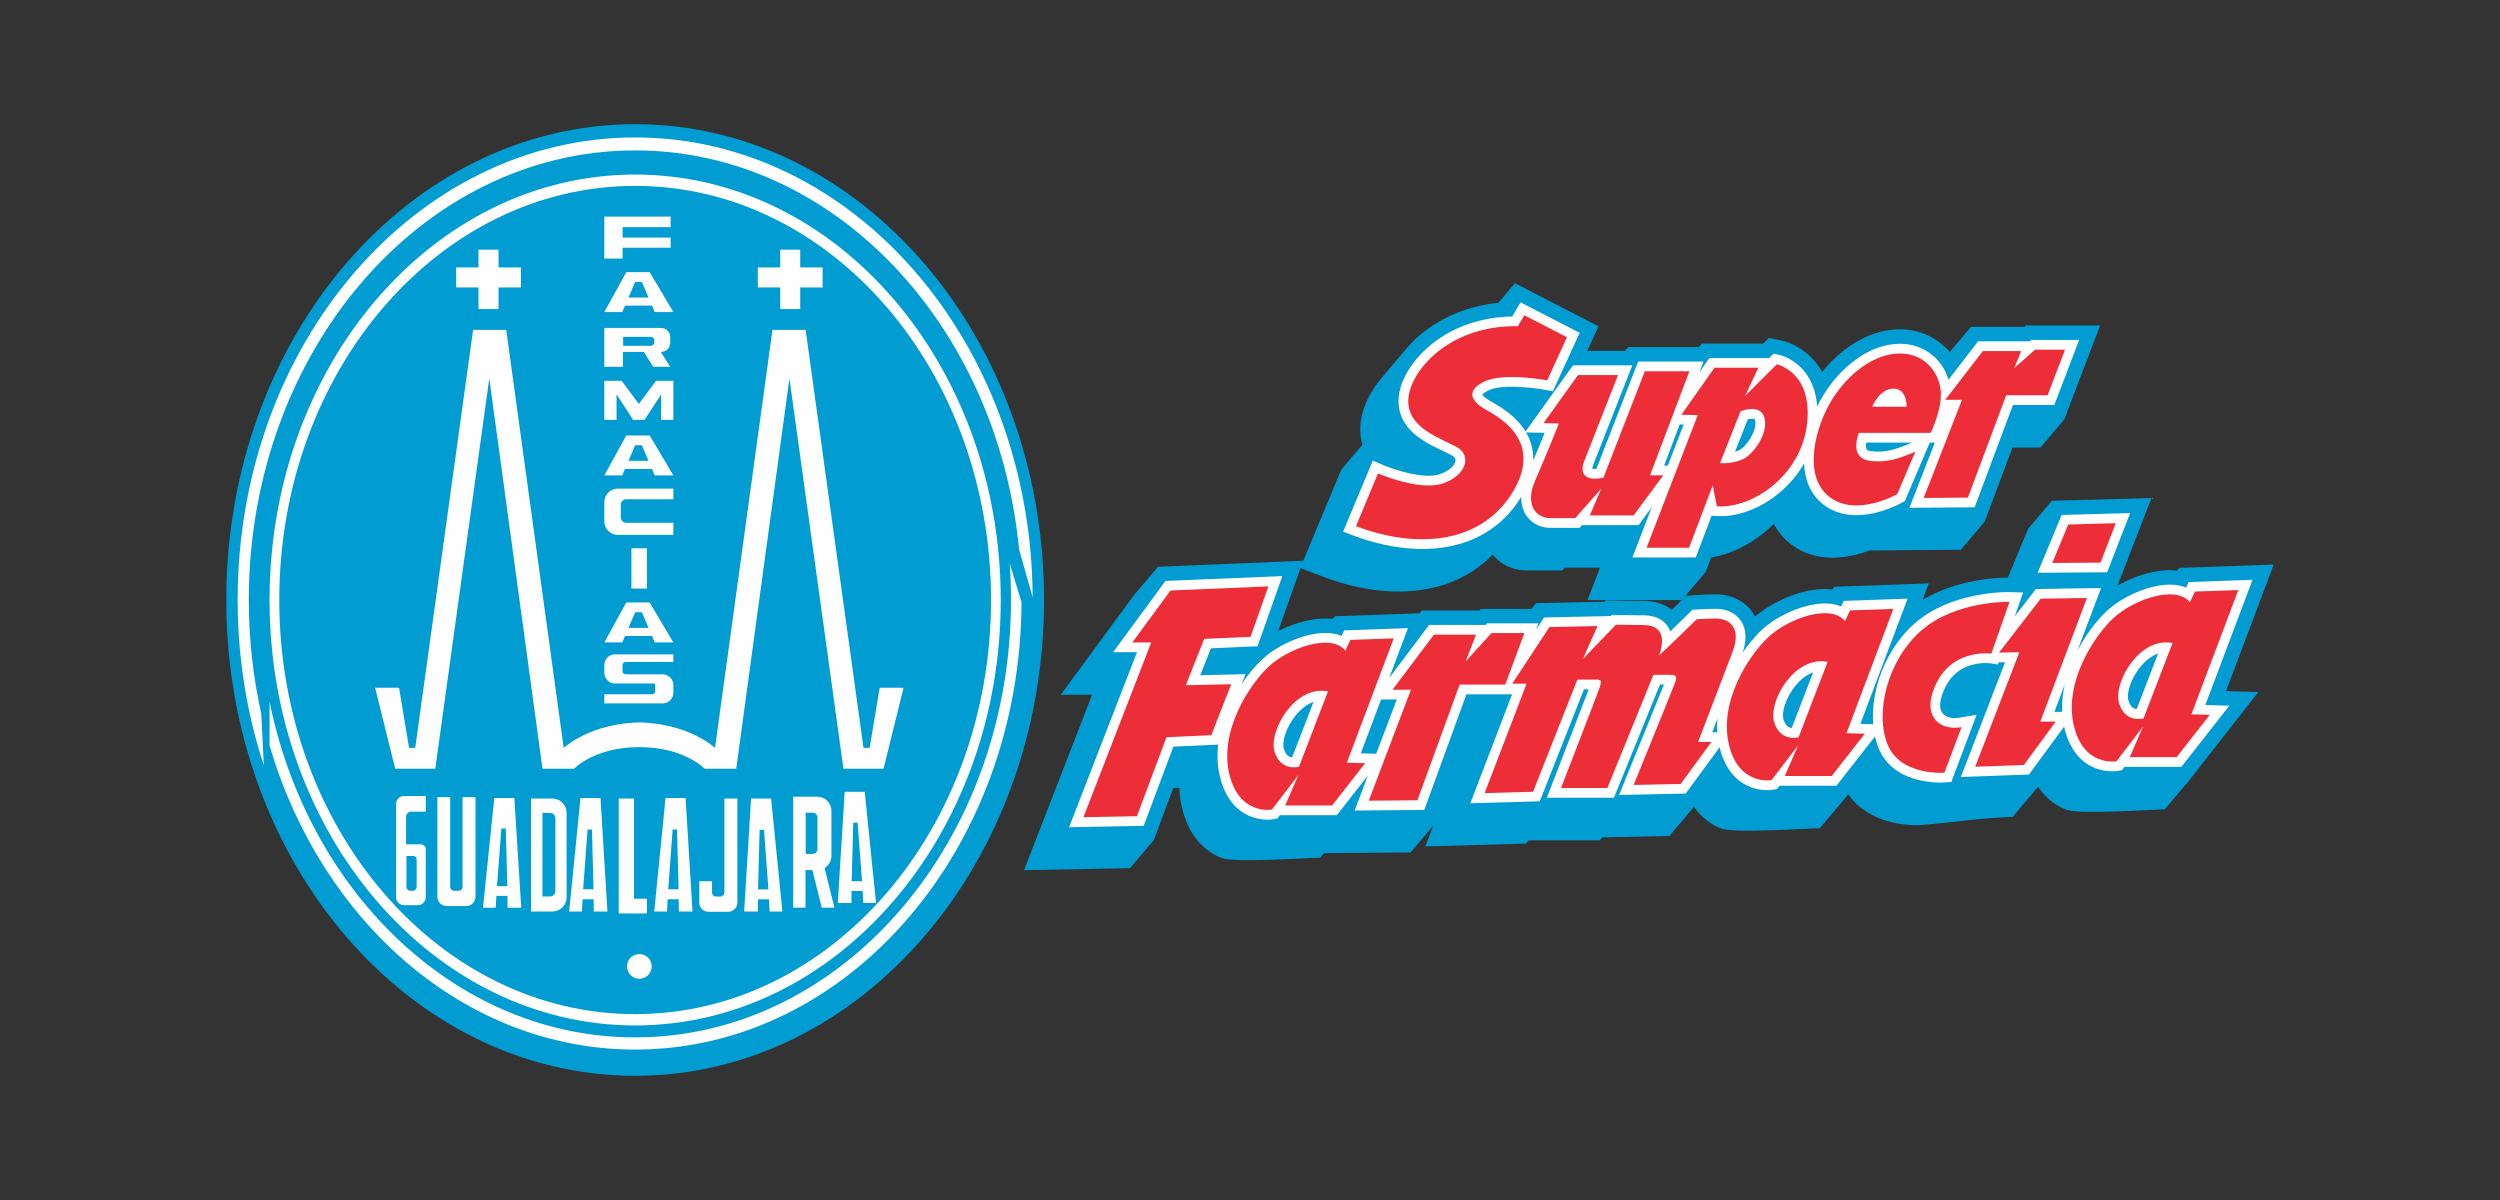
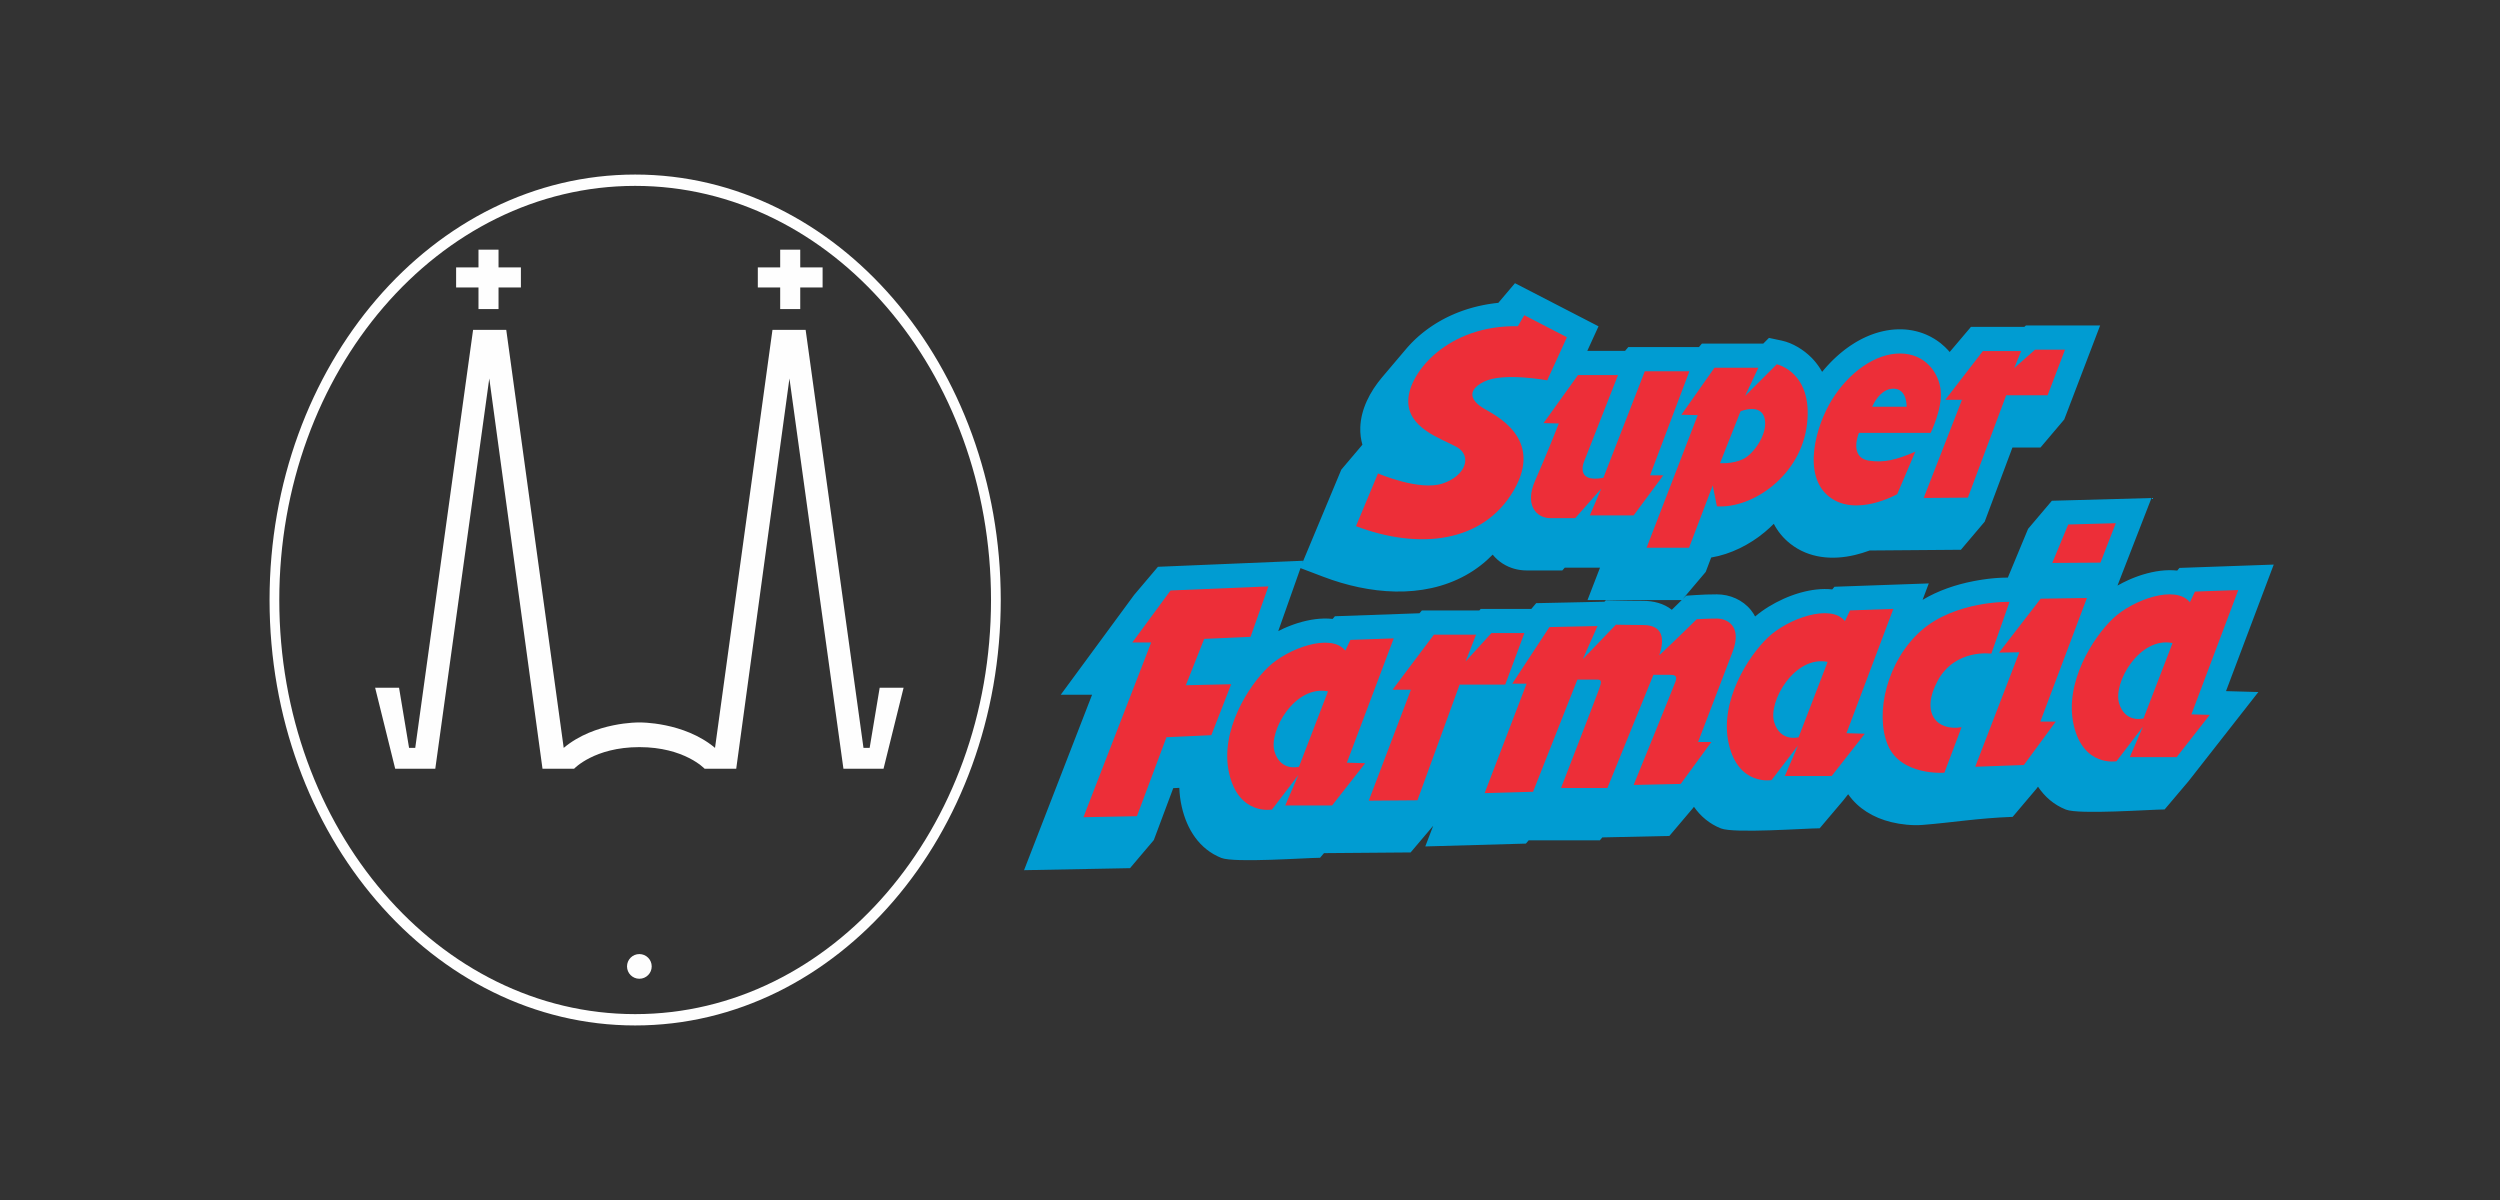
<svg xmlns="http://www.w3.org/2000/svg" height="1200.0pt" stroke-miterlimit="10" style="fill-rule:nonzero;clip-rule:evenodd;stroke-linecap:round;stroke-linejoin:round;" version="1.1" viewBox="0 0 2500 1200" width="2500.0pt" xml:space="preserve">
  <rect x="0" y="0" width="2500" height="1200" fill="#333333" stroke="none" />
  <defs />
  <g id="Untitled">
    <g opacity="1">
      <path d="M1298.03 623.004L1297.54 623.155L1297.27 623.242L1296.77 623.4L1296.51 623.484L1296 623.651L1295.76 623.731L1295.02 623.982L1294.48 624.163L1294.27 624.237L1294.19 624.265L1293.53 624.496L1292.97 624.694L1292.79 624.761L1292.23 624.967L1292.06 625.027L1291.48 625.242L1291.33 625.298L1290.74 625.52L1290.6 625.571L1290 625.802L1289.88 625.849L1289.27 626.088L1289.16 626.131L1288.55 626.379L1288.45 626.418L1287.82 626.673L1287.74 626.706L1287.11 626.969L1287.04 626.998L1286.39 627.269L1286.34 627.292L1285.69 627.573L1285.65 627.59L1284.98 627.878L1284.96 627.89L1284.29 628.186L1284.27 628.192L1283.59 628.497C1281.79 629.313 1280.01 630.168 1278.25 631.063L1300.5 568.11L1323.6 576.879C1368.66 593.983 1422.34 599.413 1465.92 575.14C1475.93 569.563 1484.87 562.673 1492.69 554.646C1495.47 558.082 1498.81 561.097 1502.67 563.566C1509.84 568.155 1518.19 570.45 1526.68 570.45L1562.31 570.45L1564.77 567.665L1600.01 567.665L1587.51 600.041L1681.75 600.041L1679.77 601.991L1679.64 602.113L1679.52 602.234L1679.4 602.356L1672.21 609.407L1672.08 609.528L1671.96 609.651L1671.83 609.772C1663.61 603.292 1653.38 600.842 1642.85 600.842C1634.04 600.842 1625.23 600.702 1616.43 600.506L1605.83 600.274L1604.45 601.713L1536.19 603.164L1531.32 608.913L1480.72 608.913L1479.29 610.487L1421.84 610.487L1419.49 613.263L1334.9 616.25L1332.64 618.915C1321.26 617.642 1309.16 619.56 1298.03 623.008L1298.03 623.004ZM2143.34 574.441C2154.27 571.143 2166.08 569.344 2177.2 570.581L2179.45 567.916L2273.73 564.588L2226.01 691.13L2258.36 692.03L2188.41 781.347L2164.61 809.452C2151.1 809.452 2078.92 814.784 2065.9 809.597C2053.82 804.79 2044.66 796.677 2037.99 786.656L2036.45 788.754L2012.65 816.859C1977.89 818.108 1952.55 822.548 1922.51 824.922C1912.48 825.715 1900.98 824.507 1891.22 822.114C1873.55 817.783 1858.18 808.641 1848.15 794.215L1843.47 800.188L1819.67 828.293C1806.16 828.293 1733.98 833.623 1720.96 828.438C1709.42 823.846 1700.53 816.229 1693.94 806.792L1693.17 807.845L1669.37 835.95L1602.32 837.407L1599.87 840.307L1528.68 840.307L1525.89 843.598L1425.28 846.434L1433.21 825.758L1410.62 852.435L1323.99 853.133L1320.06 857.783C1306.55 857.783 1234.36 863.113 1221.34 857.928C1199.25 849.13 1186.91 829.282 1181.78 806.895C1180.34 800.62 1179.55 794.255 1179.33 787.865L1173.25 788.142L1153.82 840.059L1130.02 868.164L1024.05 870.184L1092.08 694.733L1060.74 694.733L1134.15 594.899L1157.95 566.794L1303.11 560.747L1302.16 563.415L1341.31 469.617L1362.4 444.713C1360.85 439.344 1360.09 433.568 1360.3 427.367C1360.89 409.191 1370 391.572 1382.12 377.258L1405.63 349.506L1405.92 349.154L1406.16 348.879L1406.39 348.606L1406.43 348.563L1406.63 348.334L1407.1 347.789L1407.24 347.627L1407.33 347.517L1407.81 346.977L1408.05 346.71L1408.06 346.701L1408.29 346.442L1408.77 345.91L1408.89 345.787L1409.7 344.902L1409.72 344.879L1409.74 344.854L1409.99 344.593L1410.48 344.073L1410.56 343.985L1410.72 343.814L1410.97 343.556L1411.22 343.3L1411.41 343.1L1411.47 343.044L1411.71 342.789L1411.96 342.534L1412.21 342.28L1412.26 342.227L1412.46 342.029L1412.71 341.777L1412.96 341.526L1413.13 341.365L1413.22 341.275L1413.47 341.028L1413.97 340.532L1413.99 340.514L1414.48 340.043L1414.73 339.798L1414.86 339.673L1414.99 339.555L1415.24 339.313L1415.5 339.071L1415.74 338.844L1415.75 338.833L1415.81 338.779L1416.27 338.357L1416.53 338.119L1416.62 338.027L1416.78 337.883L1417.04 337.65L1417.3 337.417L1417.51 337.225L1417.56 337.185L1417.82 336.953L1418.07 336.723L1418.33 336.494L1418.4 336.435L1418.59 336.266L1418.85 336.039L1419.63 335.362L1419.9 335.139L1420.16 334.917L1420.42 334.695L1420.68 334.475L1420.94 334.256L1421.09 334.132L1421.2 334.039L1421.47 333.821L1421.73 333.605L1421.99 333.391L1423.02 332.561L1423.09 332.508L1424.06 331.742L1424.19 331.637L1425.1 330.937L1425.31 330.78L1426.15 330.141L1426.24 330.073L1426.89 329.591L1427.21 329.358L1427.55 329.104L1427.78 328.941L1428.69 328.288L1428.69 328.283L1429.67 327.591L1430.08 327.307L1430.72 326.867L1431.22 326.525L1431.84 326.109L1432.34 325.775L1433.05 325.304L1433.44 325.055L1434.14 324.6L1434.47 324.387L1434.78 324.188L1435.65 323.646L1435.89 323.494L1436.83 322.918L1437 322.815L1438.02 322.204L1438.12 322.147L1439.22 321.503L1439.25 321.489L1440.38 320.842L1440.43 320.813L1441.51 320.206L1442.37 319.736L1442.65 319.581L1442.85 319.473L1443.8 318.966L1444.07 318.822L1444.95 318.364L1445.3 318.184L1445.68 317.994L1446.36 317.65L1446.85 317.405L1447.51 317.08L1448.09 316.795L1448.84 316.438L1449.19 316.266L1450.06 315.862L1450.27 315.761L1450.79 315.523L1451.09 315.389L1451.81 315.058L1451.97 314.988L1452.79 314.622L1452.94 314.561L1453.74 314.213L1454.06 314.073L1454.35 313.951L1455.34 313.536L1455.36 313.525L1456.38 313.109L1456.62 313.012L1456.75 312.959L1457.9 312.5L1457.95 312.479L1459.16 312.011L1459.19 312.001L1460.38 311.555L1461.4 311.179L1461.59 311.107L1461.78 311.04L1462.81 310.671L1462.84 310.661L1463.62 310.392L1464.2 310.193L1465.06 309.901L1465.35 309.806L1466.15 309.544L1466.77 309.343L1467.34 309.162L1468.05 308.94L1468.6 308.773L1469.42 308.524L1469.65 308.454L1470.22 308.285L1470.47 308.215L1471.43 307.938L1471.54 307.908C1472.35 307.679 1473.16 307.454 1473.98 307.238L1474.99 306.975L1475.24 306.911L1475.69 306.799L1476.5 306.595L1477.68 306.308L1477.76 306.289L1479.03 305.994L1479.03 305.994L1480.3 305.711C1481.47 305.454 1482.64 305.211 1483.81 304.982L1484.22 304.903L1485.02 304.752L1485.41 304.678L1485.82 304.602L1486.69 304.446L1486.82 304.422L1487.7 304.271L1488.19 304.189L1489.12 304.037L1489.39 303.994L1490.42 303.834L1490.68 303.796L1491.75 303.639L1491.99 303.605C1492.77 303.495 1493.54 303.391 1494.32 303.293L1494.74 303.243C1495.94 303.096 1497.13 302.959 1498.33 302.839L1514.97 283.194L1598.52 326.315L1587.28 350.891L1625.05 350.891L1628.29 347.062L1698.96 347.062L1701.91 343.581L1763.28 343.581L1768.96 337.9L1781.8 340.626C1792.6 342.918 1803.75 349.817 1811.47 357.642L1811.67 357.847L1811.87 358.051L1812.07 358.256L1812.07 358.257L1812.27 358.462L1812.27 358.463L1812.46 358.669L1812.46 358.671L1812.66 358.876L1812.66 358.878L1812.85 359.084L1812.85 359.087L1813.04 359.293L1813.04 359.295L1813.23 359.501L1813.23 359.504L1813.42 359.71L1813.42 359.714L1813.61 359.92L1813.61 359.925L1813.8 360.132L1813.8 360.136L1813.98 360.344L1813.99 360.348L1814.17 360.555L1814.17 360.56L1814.35 360.767L1814.36 360.773L1814.54 360.982L1814.54 360.987L1814.72 361.195L1814.72 361.2L1814.9 361.409L1814.91 361.415L1815.08 361.624L1815.09 361.631L1815.26 361.84L1815.27 361.847L1815.44 362.056L1815.44 362.063L1815.61 362.272L1815.62 362.28L1815.79 362.489L1815.8 362.498L1815.96 362.707L1815.97 362.717L1816.14 362.925L1816.15 362.935L1816.31 363.144L1816.32 363.154L1816.48 363.363L1816.49 363.375L1816.65 363.583L1816.66 363.595L1816.82 363.804L1816.83 363.815L1816.99 364.025L1817 364.037L1817.16 364.247L1817.17 364.259L1817.33 364.469L1817.34 364.482L1817.49 364.692L1817.5 364.705L1817.66 364.915L1817.67 364.93L1817.82 365.14L1817.83 365.153L1817.99 365.365L1818 365.379L1818.15 365.589L1818.16 365.604L1818.31 365.814L1818.32 365.83L1818.46 366.04L1818.48 366.056L1818.62 366.267L1818.63 366.283L1818.78 366.493L1818.79 366.511L1818.93 366.722L1818.95 366.738L1819.09 366.95L1819.1 366.967L1819.24 367.179L1819.25 367.196L1819.39 367.408L1819.41 367.426L1819.54 367.637L1819.56 367.657L1819.7 367.867L1819.71 367.887L1819.85 368.099L1819.86 368.118L1819.99 368.329L1820.01 368.349L1820.14 368.561L1820.15 368.581L1820.29 368.793L1820.3 368.816L1820.43 369.028L1820.45 369.051L1820.58 369.262L1820.59 369.285L1820.72 369.497L1820.74 369.521L1820.86 369.733L1820.88 369.758L1821 369.969L1821.02 369.994L1821.15 370.205L1821.16 370.231L1821.28 370.443L1821.3 370.469L1821.42 370.681L1821.44 370.706L1821.56 370.918L1821.58 370.945L1821.7 371.157L1821.71 371.185L1821.83 371.396L1821.85 371.424L1821.97 371.635L1821.98 371.664L1822.1 371.876L1823.95 369.697L1824 369.638L1824.88 368.606L1824.9 368.581L1825.82 367.532L1825.83 367.521L1826.74 366.491L1826.78 366.446L1827.68 365.457L1827.75 365.377L1827.79 365.331C1828.75 364.285 1829.73 363.253 1830.72 362.237L1830.75 362.205L1831.7 361.241L1831.74 361.202L1832.53 360.421L1832.62 360.328L1833.15 359.817L1833.7 359.275L1834.07 358.927L1834.75 358.279L1835.03 358.013L1835.84 357.261L1836.12 356.999L1836.82 356.365L1837.19 356.028L1837.98 355.331L1838.19 355.144L1839.02 354.417L1839.37 354.121L1840 353.582L1840.54 353.128L1841.19 352.589L1841.51 352.326L1842.42 351.579L1842.55 351.478L1843.39 350.813L1843.82 350.469L1844.53 349.922L1844.91 349.627L1845.66 349.062L1846.05 348.769L1846.9 348.142L1847.16 347.952L1848.01 347.34L1848.35 347.098L1849.13 346.548L1849.54 346.265L1850.45 345.647L1850.65 345.509C1851.82 344.724 1853 343.961 1854.2 343.222L1854.24 343.192L1855.36 342.512L1855.46 342.45L1855.57 342.381L1856.69 341.72L1856.77 341.677L1857.94 341.008L1857.97 340.989L1859.18 340.316L1859.19 340.314L1860.4 339.663L1860.45 339.637L1861.62 339.025L1861.71 338.98L1861.89 338.894L1862.99 338.341L1864.1 337.801L1864.17 337.771L1864.84 337.454L1865.35 337.216L1865.56 337.119L1866.6 336.651L1866.72 336.602L1867.27 336.36L1868.07 336.016L1868.44 335.864L1869.39 335.468L1869.71 335.342L1870.65 334.97L1871.11 334.796L1871.99 334.465L1872.44 334.301L1873.25 334.01L1873.85 333.801L1874.53 333.571L1875.17 333.36L1875.9 333.123L1876.5 332.936L1877.25 332.708L1877.75 332.561L1878.66 332.299L1879.1 332.177L1879.93 331.955L1880.51 331.803L1881.29 331.607L1881.85 331.471L1882.68 331.28L1883.22 331.159L1883.94 331.002L1884.67 330.851L1885.25 330.737L1886.04 330.586L1886.64 330.478L1887.37 330.353L1888.15 330.229L1888.72 330.139L1889.62 330.013L1890.09 329.949L1891.11 329.826L1891.47 329.782L1892.37 329.689L1892.95 329.631L1893.55 329.581L1894.34 329.513L1894.42 329.507C1894.84 329.476 1895.25 329.451 1895.67 329.427L1896.68 329.379L1897.11 329.359L1897.2 329.356C1897.64 329.339 1898.1 329.326 1898.54 329.317L1898.59 329.317C1899.06 329.31 1899.52 329.304 1899.99 329.304L1900.92 329.31L1900.94 329.31L1901.84 329.329L1901.89 329.33L1902.76 329.359L1902.84 329.362L1903.68 329.402L1903.78 329.408L1904.59 329.457L1904.72 329.466L1905.5 329.525L1905.65 329.536L1906.41 329.604L1906.59 329.62L1906.88 329.651L1907.46 329.71L1907.51 329.716L1908.22 329.798L1908.27 329.805L1908.78 329.872L1909.29 329.939L1909.36 329.948L1910.01 330.04L1910.12 330.056L1910.59 330.131L1911.11 330.214L1911.35 330.256L1911.95 330.36L1912.39 330.44L1912.83 330.522L1913.33 330.622L1913.68 330.694L1914.19 330.802L1914.6 330.893L1915.05 330.993L1915.29 331.047L1915.69 331.142L1915.89 331.191L1916.39 331.313L1916.77 331.409L1917.27 331.54L1917.46 331.591L1917.87 331.703L1918.06 331.756L1918.58 331.905L1918.87 331.987L1919.45 332.16L1919.78 332.262L1920.25 332.409L1920.66 332.538L1921.16 332.704L1921.4 332.786L1921.97 332.98L1922.08 333.019L1922.65 333.222L1922.91 333.316L1923.09 333.386L1923.65 333.595L1923.73 333.624L1924.34 333.859L1924.55 333.942L1924.63 333.978L1925.36 334.27L1926 334.54L1926.16 334.61L1926.21 334.629L1926.96 334.959L1926.96 334.959L1927.64 335.265L1927.76 335.319C1928.55 335.684 1929.33 336.065 1930.11 336.462L1930.85 336.848L1930.88 336.862L1930.95 336.9C1932.95 337.958 1934.88 339.121 1936.74 340.381L1936.84 340.449C1937.55 340.93 1938.25 341.427 1938.94 341.935L1938.94 341.935C1939.38 342.26 1939.82 342.59 1940.25 342.927L1940.37 343.021L1940.89 343.431L1941.05 343.558C1942.38 344.63 1943.67 345.756 1944.91 346.937L1944.91 346.943C1945.95 347.923 1946.95 348.94 1947.91 349.99L1948.01 350.099C1948.58 350.718 1949.14 351.352 1949.68 351.995L1970.96 326.865L2024.34 326.865L2025.92 325.471L2100.13 325.471L2064.26 419.445L2040.46 447.55L2012.43 447.55L1984.7 521.666L1960.9 549.769L1869.68 550.488C1864.73 552.329 1859.67 553.854 1854.84 555.002C1832.37 560.334 1808.77 558.371 1790.16 543.63C1783.07 538.014 1777.68 531.287 1773.79 523.797C1770.9 526.719 1767.88 529.498 1764.72 532.124C1749.73 544.597 1730.82 554.24 1711.18 557.52L1705.71 571.929L1682.79 598.996L1686.13 595.704L1695.06 595.091C1702.3 594.594 1709.58 594.353 1716.84 594.353C1729.88 594.353 1742.8 599.9 1751.01 610.204C1752.61 612.218 1753.98 614.313 1755.12 616.471C1763.5 609.354 1773.29 603.487 1783.2 598.997L1783.88 598.692L1783.89 598.686L1784.56 598.389L1784.59 598.378L1785.25 598.09L1785.29 598.073L1785.94 597.792L1786 597.769L1786.64 597.498L1786.71 597.469L1787.35 597.206L1787.43 597.173L1788.06 596.918L1788.15 596.879L1788.77 596.631L1788.88 596.588L1789.49 596.349L1789.61 596.302L1790.21 596.071L1790.34 596.019L1790.93 595.798L1791.09 595.741L1791.66 595.527L1791.83 595.466L1792.4 595.261L1792.58 595.194L1793.13 594.996L1793.33 594.925L1793.88 594.736L1794.09 594.663L1794.62 594.482L1795.37 594.231L1795.61 594.15L1796.12 593.983L1796.38 593.9L1796.88 593.741L1797.15 593.655L1797.63 593.504L1797.92 593.415L1798.39 593.272L1799.85 592.842L1799.92 592.821L1800.26 592.726L1800.69 592.604L1800.72 592.597C1810.98 589.734 1821.91 588.264 1832.25 589.413L1834.5 586.748L1928.78 583.42L1922.58 599.86C1938.16 590.551 1955.74 584.581 1973.51 581.153L1974.03 581.053L1974.07 581.048L1974.55 580.955L1974.62 580.942L1975.08 580.859L1975.18 580.839L1975.6 580.762L1975.74 580.735L1976.12 580.666L1976.3 580.633L1976.65 580.571L1976.86 580.534L1977.17 580.479L1977.42 580.436L1977.7 580.387L1977.99 580.338L1978.23 580.296L1978.55 580.241L1978.76 580.205L1979.12 580.146L1979.29 580.117L1979.68 580.051L1979.82 580.028L1980.25 579.958L1980.35 579.942L1980.82 579.867L1980.88 579.857L1981.39 579.778L1981.42 579.773L1981.95 579.691L1981.95 579.69L1982.48 579.609L1982.53 579.603L1983.02 579.528L1983.1 579.518L1983.56 579.451L1983.67 579.435L1984.09 579.374L1984.24 579.354L1984.63 579.3L1984.82 579.274L1985.17 579.225L1985.39 579.194L1985.7 579.151L1985.97 579.117L1986.24 579.079L1986.54 579.04L1986.78 579.009L1987.12 578.967L1987.32 578.94L1987.69 578.894L1987.86 578.873L1988.27 578.824L1988.4 578.809L1988.85 578.757L1988.94 578.745L1989.42 578.69L1989.48 578.683L1990 578.626L1990.03 578.623L1990.57 578.564L1990.58 578.564L1991.11 578.506L1991.16 578.502L1991.65 578.451L1991.74 578.443L1992.19 578.397L1992.31 578.385L1992.74 578.345L1992.89 578.331L1993.47 578.277L1993.82 578.244L1994.05 578.225L1994.36 578.197L1994.63 578.174L1994.9 578.149L1995.21 578.125L1995.45 578.106L1995.79 578.079L1995.99 578.063L1996.37 578.035L1997.51 577.955L1997.52 577.953L1997.61 577.948L1998.1 577.916L1998.16 577.912L1998.68 577.88L1998.69 577.878L1999.24 577.847L1999.25 577.847L1999.78 577.816L1999.83 577.815L2000.32 577.789L2000.41 577.786L2000.85 577.763L2000.98 577.759L2001.39 577.74L2001.56 577.734L2001.93 577.72L2002.13 577.714L2002.47 577.701L2002.71 577.694L2003.01 577.685L2003.28 577.678L2003.55 577.671L2003.86 577.664L2004.09 577.658L2004.43 577.651L2004.62 577.647L2005 577.642L2005.16 577.639L2005.58 577.634L2005.7 577.632L2006.15 577.629L2006.23 577.628L2006.72 577.626L2007.3 577.626L2007.83 577.628L2028.08 528.856L2051.88 500.752L2151.49 498.024L2117.48 585.575C2120.98 583.593 2124.55 581.788 2128.14 580.162L2128.82 579.857L2128.83 579.851L2129.5 579.554L2129.53 579.543L2130.19 579.255L2130.23 579.238L2130.89 578.957L2130.94 578.934L2131.59 578.663L2131.65 578.634L2132.29 578.371L2132.37 578.338L2133 578.083L2133.09 578.044L2133.71 577.796L2133.82 577.753L2134.43 577.514L2134.55 577.467L2135.15 577.236L2135.29 577.184L2135.87 576.963L2136.03 576.906L2136.61 576.692L2136.77 576.631L2137.34 576.426L2137.52 576.359L2138.08 576.161L2138.27 576.09L2138.82 575.901L2139.03 575.828L2139.56 575.647L2140.31 575.396L2140.55 575.315L2141.06 575.148L2141.32 575.065L2141.82 574.906L2142.09 574.82L2142.58 574.669L2142.86 574.58L2143.34 574.437L2143.34 574.441Z" fill="#009cd2" fill-rule="evenodd" opacity="1" stroke="none" />
-       <path d="M2014.74 616.352L2035.85 589.03L2101.05 588.042L2077.51 650.526C2084.95 636.34 2095.03 622.153 2106.24 611.512C2114.16 604.005 2124.21 597.818 2134.12 593.328C2148.51 586.803 2170.25 580.865 2186.09 587.596L2188.73 582.05L2252.54 579.796L2205.33 705.012L2229.31 705.679L2181.37 766.892L2124.43 766.892L2121.96 770.13L2118.27 770.809C2110.97 772.15 2101.82 770.764 2095.04 768.064C2077.53 761.094 2068.27 744.907 2064.22 727.234C2064.18 727.044 2064.13 726.852 2064.09 726.661L2028.94 774.561L1960.83 777.01L2005.06 662.241L1998.58 662.353L1997.84 664.455L1989.94 663.295C1984.77 662.58 1977.75 663.367 1972.78 664.635C1961.02 667.636 1952.11 674.573 1946.3 685.269C1942.43 692.383 1936.36 707.037 1943.41 714.191C1947.49 718.331 1954.6 718.498 1959.94 717.597L1976.64 714.774L1951.33 781.924L1945.17 782.41C1936.78 783.072 1926.54 781.956 1918.45 779.973C1900.8 775.645 1885.79 765.71 1878.68 748.398C1877.11 744.575 1875.89 740.593 1874.98 736.511L1836.43 785.734L1779.49 785.734L1777.02 788.973L1773.33 789.651C1766.03 790.993 1756.88 789.606 1750.1 786.906C1732.99 780.096 1723.76 764.485 1719.57 747.287L1685.72 793.55L1619.05 795L1624.63 781.282C1631.67 763.979 1638.72 746.679 1645.75 729.369C1650.34 718.054 1654.94 706.736 1659.5 695.408C1660.93 691.856 1662.49 688.194 1663.95 684.541L1659.97 684.541L1613.94 797.75L1546.82 797.75L1551.94 784.507C1558.36 767.919 1564.78 751.333 1571.19 734.738C1575.32 724.033 1579.45 713.326 1583.56 702.61C1585.25 698.216 1587.03 693.761 1588.67 689.315L1584 689.315L1539.75 801.314L1470.33 803.272L1512.42 693.405L1512.33 693.405L1511.97 694.357L1466.41 694.357L1424.27 809.959L1354.61 810.52L1367.91 775.517L1336.82 815.224L1279.88 815.224L1277.4 818.463L1273.71 819.141C1266.42 820.483 1257.27 819.096 1250.48 816.396C1232.97 809.426 1223.71 793.239 1219.67 775.566C1217.3 765.22 1216.98 754.678 1218.22 744.279L1218.08 744.614L1173.34 746.649L1143.72 825.799L1069.11 827.22L1136.99 652.179L1113.11 652.179L1165.49 580.948L1282.36 576.077L1257.54 646.275L1210.91 648.326L1200.29 675.191L1245.56 674.173L1241.69 684.085C1247.6 675.158 1254.41 666.755 1261.69 659.846C1269.6 652.339 1279.65 646.151 1289.56 641.662C1303.96 635.136 1325.69 629.198 1341.53 635.93L1344.17 630.383L1407.99 628.13L1389.2 677.973L1429.06 624.938L1485.68 624.938L1487.11 623.364L1538.38 623.364L1535.98 629.815L1544.1 617.45L1610.73 616.034L1611.86 614.862L1616.11 614.955C1625.02 615.131 1633.95 615.294 1642.86 615.294C1650.8 615.294 1658.89 617.014 1664.76 622.761C1667.39 625.34 1669.16 628.284 1670.26 631.44C1676.85 625.092 1683.4 618.7 1689.91 612.293L1692.48 609.766L1696.07 609.52C1702.92 609.049 1709.99 608.816 1716.85 608.816C1725.49 608.816 1734.27 612.373 1739.72 619.217C1747.43 628.89 1746.37 641.548 1742.65 652.611C1748.24 644.425 1754.57 636.749 1761.31 630.355C1769.22 622.847 1779.27 616.66 1789.18 612.17C1803.58 605.645 1825.31 599.707 1841.15 606.438L1843.79 600.892L1907.61 598.638L1860.4 723.854L1873.19 724.21C1872.17 710.805 1873.96 696.959 1877.38 684.517C1883.78 661.266 1896.68 639.206 1914.88 623.237C1932 608.215 1954.12 599.622 1976.26 595.353C1986.7 593.34 1999.07 591.845 2009.77 592.113L2023.15 592.446L2014.75 616.352L2014.74 616.352ZM2062.16 711.856C2061.74 702.596 2062.74 693.313 2064.81 684.243L2054.41 711.856L2062.16 711.856ZM1717.3 732.25C1717.02 727.7 1717.08 723.14 1717.45 718.6C1715.71 723.15 1713.98 727.702 1712.24 732.25L1717.3 732.25ZM1381.09 699.47L1360.78 753.343L1376.18 753.771L1396.81 699.47L1381.09 699.47ZM1948.48 379.696L1978.08 341.324L2029.83 341.324L2031.4 339.931L2079.16 339.931L2054.32 404.999L2012.94 404.999L1974.66 507.297L1909.4 507.811L1934.84 442.599L1929.77 442.599L1904.9 500.96L1902.06 502.585C1894.25 507.051 1883.98 510.786 1875.31 512.842C1857.22 517.137 1838.07 516.183 1822.95 504.203C1810.19 494.098 1804.79 479.411 1804.05 463.519C1797.72 474.618 1789.33 484.569 1779.3 492.917C1762.23 507.117 1738.8 517.582 1716.23 516.033L1711.62 515.718L1695.75 557.484L1632.39 557.484L1651.73 507.335L1638.6 525.107L1582.05 525.107L1579.59 527.892L1550.49 527.892C1544.75 527.892 1539.1 526.387 1534.26 523.288C1527.45 518.93 1523.21 512.072 1521.79 504.165C1521.35 501.721 1521.19 499.253 1521.26 496.789C1511.75 512.569 1498.85 525.401 1482.69 534.407C1443.01 556.508 1393.41 550.776 1352.54 535.261L1343.14 531.693L1372.82 460.586L1381.86 464.496C1395.84 470.539 1424.65 479.26 1439.58 474.285C1444.46 472.66 1449.74 469.896 1453.04 465.849C1454.38 464.213 1455.91 461.619 1455.48 459.394C1455.12 457.555 1453.31 456.218 1451.77 455.383C1442.79 450.503 1433.57 446.954 1424.72 441.481C1409.35 431.972 1397.91 418.839 1398.54 399.737C1399.24 378.486 1415.3 357.484 1431.12 344.591C1454.09 325.875 1482.95 317.001 1512.28 316.491L1520.53 302.334L1579.64 332.841L1552.9 391.305L1545.42 389.901C1531.74 387.338 1500.85 384.133 1488.28 390.417C1487.02 391.05 1483.32 393.098 1482.21 394.597C1483.19 396.427 1487.09 399.125 1488.53 399.999C1493.2 402.843 1497.83 405.262 1502.42 408.369C1509.69 413.284 1516.43 419.079 1521.8 426.055C1523.18 427.851 1524.42 429.666 1525.54 431.499L1572.99 365.349L1632.3 365.349L1593.23 464.845L1593.13 465.061C1592.83 465.728 1592.3 467.568 1592.27 468.719C1593.27 468.985 1594.83 468.988 1596.42 468.879L1638.17 361.517L1703.47 361.517L1699.43 372.213L1709.4 358.037L1769.26 358.037L1773.63 353.671L1778.79 354.767C1786.81 356.47 1795.52 362.063 1801.17 367.794C1811.58 378.349 1816.17 392.197 1817.2 406.497C1819.3 402.107 1821.56 398.008 1823.87 394.3C1839.85 368.659 1868.17 343.762 1900.01 343.762C1923.3 343.762 1942.23 358.445 1948.48 379.698L1948.48 379.696ZM1679.68 424.461L1664.13 465.609L1667.83 465.609L1683.67 424.546L1679.68 424.461ZM1526.1 432.457C1531.39 441.548 1533.53 451.057 1533.19 460.641C1537.1 451.433 1540.9 442.159 1544.63 432.877L1526.1 432.455L1526.1 432.457ZM1866.25 442.599C1865.99 444.219 1865.89 445.816 1866.04 447.121C1866.37 450.088 1867.84 450.67 1870.75 451.085C1885.63 453.211 1897.9 448.651 1911.43 442.748L1911.77 442.601L1866.25 442.601L1866.25 442.599ZM2037.64 572.77L2061.65 514.943L2130.15 513.067L2107.15 572.299L2037.64 572.77ZM1734.98 451.802C1736.3 451.409 1737.54 450.956 1738.65 450.457C1746.75 446.801 1757.44 429.799 1755.14 420.607C1754.98 419.952 1754.84 419.289 1754.18 419.039C1752.68 418.479 1750.16 418.722 1747.89 419.213L1734.98 451.802ZM1313.53 701.86C1306.39 704.357 1300.16 709.821 1295.51 715.599C1291.07 721.131 1287.36 727.791 1285.19 734.558C1283.94 738.479 1282.6 744.616 1283.82 748.688C1284.94 752.414 1286.84 756.058 1290.82 757.206C1291.21 757.321 1291.65 757.413 1292.11 757.48L1313.53 701.86L1313.53 701.86ZM1813.15 672.37C1806 674.865 1799.78 680.331 1795.13 686.109C1790.69 691.641 1786.98 698.301 1784.81 705.068C1783.55 708.989 1782.22 715.126 1783.44 719.198C1784.56 722.924 1786.46 726.567 1790.43 727.716C1790.83 727.831 1791.26 727.923 1791.72 727.99L1813.14 672.37L1813.15 672.37ZM2158.08 653.529C2150.94 656.026 2144.72 661.492 2140.07 667.269C2135.62 672.801 2131.92 679.46 2129.75 686.227C2128.49 690.148 2127.15 696.285 2128.38 700.357C2129.49 704.083 2131.4 707.728 2135.37 708.875C2135.77 708.99 2136.2 709.083 2136.66 709.149L2158.08 653.529L2158.08 653.529Z" fill="#fefefe" fill-rule="evenodd" opacity="1" stroke="none" />
      <path d="M1524.28 315.219L1566.93 337.229L1547.21 380.336C1547.21 380.336 1503.19 372.082 1483.93 381.711C1464.67 391.341 1472.92 401.888 1483.47 408.309C1494.01 414.728 1544.46 437.658 1513.73 490.393C1483.01 543.128 1418.81 550.008 1355.98 526.162L1377.99 473.427C1377.99 473.427 1419.27 491.312 1442.65 483.516C1466.04 475.719 1472.46 455.541 1456.41 446.83C1440.36 438.116 1407.34 428.029 1408.26 400.055C1409.18 372.083 1448.16 324.848 1517.86 326.224L1524.28 315.219L1524.28 315.219ZM1543.52 423.119L1577.98 375.078L1618.02 375.078L1584.25 461.066C1584.25 461.066 1574.15 483.348 1603.39 477.777L1644.82 371.246L1689.39 371.246L1650.05 475.339L1663.27 475.339L1633.68 515.375L1589.82 515.375L1601.31 488.569L1575.2 518.16L1550.48 518.16C1536.21 518.16 1524.37 504.932 1535.16 480.562C1545.95 456.192 1558.84 423.468 1558.84 423.468L1543.52 423.119L1543.52 423.119ZM1681.38 414.765L1714.45 367.766L1758.32 367.766L1745.09 395.966L1776.77 364.285C1776.77 364.285 1812.97 371.945 1807.06 423.816C1801.14 475.689 1752.4 508.762 1716.89 506.324L1712.71 485.436L1689.04 547.752L1646.57 547.752L1697.74 415.112L1681.38 414.765L1681.38 414.765ZM1720.02 463.155L1740.56 411.282C1740.56 411.282 1760.76 402.928 1764.58 418.245C1768.41 433.563 1753.44 454.451 1742.65 459.325C1731.86 464.199 1720.02 463.155 1720.02 463.155ZM1915.33 451.666L1897.22 494.138C1897.22 494.138 1855.79 517.813 1828.99 496.576C1802.18 475.339 1815.41 426.252 1832.12 399.446C1848.83 372.64 1874.94 353.491 1900.01 353.491C1925.07 353.491 1939 372.637 1940.74 390.741C1942.48 408.846 1930.65 432.867 1930.65 432.867L1858.93 432.867C1858.93 432.867 1848.33 457.709 1869.37 460.717C1884 462.807 1896.18 460.022 1915.33 451.666L1915.33 451.666ZM1906.62 406.758L1872.16 406.758C1872.16 406.758 1879.47 388.654 1893.4 388.654C1907.32 388.654 1906.62 406.758 1906.62 406.758ZM1961.98 399.793L1945.27 399.793L1982.87 351.055L2021.16 351.055L2014.2 368.112L2035.08 349.661L2065.02 349.661L2047.62 395.266L2006.19 395.266L1967.89 497.618L1923.68 497.967L1961.98 399.79L1961.98 399.793ZM1410.92 689.741L1392.53 689.741L1433.92 634.666L1476.08 634.666L1465.6 661.467L1491.41 633.092L1524.38 633.092L1505.21 684.625L1459.6 684.625L1417.44 800.281L1368.76 800.673L1410.92 689.739L1410.92 689.741ZM1170.56 590.473L1268.39 586.398L1250.55 636.84L1204.19 638.879L1185.84 685.245L1231.19 684.226L1211.32 735.177L1166.48 737.216L1136.93 816.193L1083.43 817.213L1151.2 642.445L1132.34 642.445L1170.56 590.473ZM1345.33 650.598L1350.42 639.898L1393.73 638.369L1346.86 762.692L1365.2 763.202L1332.08 805.494L1285.2 805.494L1298.45 774.922L1271.95 809.568C1271.95 809.568 1238.83 815.684 1229.15 773.393C1219.47 731.103 1248.51 685.754 1268.39 666.901C1288.26 648.051 1331.06 632.765 1345.32 650.596L1345.33 650.598ZM1328 691.359L1298.96 766.77C1298.96 766.77 1280.62 771.865 1274.5 751.484C1268.39 731.104 1294.88 684.737 1328 691.359L1328 691.359ZM1844.94 621.108L1850.04 610.408L1893.35 608.879L1846.47 733.202L1864.81 733.712L1831.69 776.002L1784.82 776.002L1798.06 745.432L1771.57 780.078C1771.57 780.078 1738.45 786.194 1728.77 743.903C1719.09 701.613 1748.13 656.264 1768 637.411C1787.87 618.561 1830.67 603.272 1844.94 621.106L1844.94 621.108ZM1827.62 661.869L1798.58 737.28C1798.58 737.28 1780.23 742.375 1774.12 721.994C1768 701.614 1794.5 655.247 1827.62 661.869L1827.62 661.869ZM2189.88 602.268L2194.98 591.567L2238.29 590.038L2191.41 714.361L2209.75 714.871L2176.63 757.163L2129.76 757.163L2143 726.591L2116.51 761.238C2116.51 761.238 2083.39 767.353 2073.71 725.062C2064.03 682.772 2093.07 637.423 2112.94 618.571C2132.81 599.72 2175.61 584.434 2189.88 602.267L2189.88 602.268ZM2172.56 643.028L2143.51 718.439C2143.51 718.439 2125.17 723.535 2119.06 703.153C2112.94 682.773 2139.44 636.406 2172.56 643.028L2172.56 643.028ZM1549.42 627.069L1597.5 626.046L1582.84 659.122L1615.91 624.681C1615.91 624.681 1633.99 625.023 1642.85 625.023C1651.72 625.023 1668.77 627.41 1659.22 655.371C1675.93 639.686 1696.73 619.226 1696.73 619.226C1696.73 619.226 1707.3 618.545 1716.85 618.545C1726.39 618.545 1742.76 625.364 1732.53 651.961C1722.3 678.559 1698.09 741.984 1698.09 741.984L1711.39 741.984L1680.7 783.926L1633.65 784.948C1633.65 784.948 1673.54 687.084 1675.59 681.287C1677.63 675.492 1674.22 674.809 1669.79 674.809L1653.42 674.809L1607.39 788.018L1561.02 788.018C1561.02 788.018 1596.82 695.61 1599.21 688.79C1601.6 681.971 1601.93 679.584 1597.16 679.584L1577.38 679.584L1533.05 791.769L1484.63 793.134L1526.58 683.676L1512.25 683.676L1549.42 627.072L1549.42 627.069ZM2009.53 601.842L1991.32 653.662C1991.32 653.662 1955.26 648.411 1937.75 680.623C1920.24 712.836 1936.7 731.392 1961.56 727.19L1944.4 772.709C1944.4 772.709 1900.64 776.209 1887.68 744.698C1874.73 713.186 1886.98 660.667 1921.29 630.553C1955.61 600.441 2009.53 601.842 2009.53 601.842ZM1999.02 652.611L2040.69 598.689L2086.91 597.991L2040.34 721.588L2055.75 721.588L2023.88 765.004L1975.21 766.754L2019.33 652.259L1999.03 652.609L1999.02 652.611ZM2052.26 562.94L2068.22 524.499L2115.78 523.198L2100.47 562.614L2052.26 562.941L2052.26 562.94Z" fill="#ed2e38" fill-rule="evenodd" opacity="1" stroke="none" />
      <g opacity="1">
-         <path d="M1044.03 600C1044.03 862.784 860.97 1075.81 635.151 1075.81C409.335 1075.81 226.273 862.784 226.273 600C226.273 337.217 409.335 124.189 635.151 124.189C860.97 124.189 1044.03 337.217 1044.03 600Z" fill="#009cd2" fill-rule="nonzero" opacity="1" stroke="none" />
        <path d="M1000.75 600C1000.75 834.967 837.066 1025.45 635.151 1025.45C433.236 1025.45 269.553 834.967 269.553 600C269.553 365.033 433.236 174.555 635.151 174.555C837.066 174.555 1000.75 365.033 1000.75 600ZM635.151 185.884C438.614 185.884 279.289 371.289 279.289 600C279.289 828.711 438.614 1014.12 635.151 1014.12C831.69 1014.12 991.015 828.711 991.015 600C991.015 371.289 831.69 185.884 635.151 185.884Z" fill="#fefefe" fill-rule="nonzero" opacity="1" stroke="none" />
-         <path d="M1032.64 597.302L1019.09 549.436C997.501 324.937 833.817 150.415 635.154 150.415C421.768 150.415 248.804 351.689 248.804 599.996C248.804 639.251 253.137 677.339 261.277 713.648L263.832 765.321C246.914 713.982 237.664 658.253 237.664 599.996C237.664 344.549 415.628 137.442 635.154 137.442C853.903 137.442 1031.39 343.105 1032.64 597.302ZM1009.7 563.408C1010.56 575.466 1011 587.689 1011 599.996C1011 841.552 842.708 1037.38 635.156 1037.38C460.385 1037.38 313.479 898.587 271.419 710.565C270.78 707.677 270.142 704.787 269.559 701.87L269.559 745.57C321.482 922.424 465.526 1049.58 635.157 1049.58C847.904 1049.58 1020.51 849.47 1021.51 602.135L1009.7 563.408L1009.7 563.408Z" fill="#fefefe" fill-rule="nonzero" opacity="1" stroke="none" />
        <path d="M520.903 287.449L498.536 287.449L498.536 309.046L478.484 309.046L478.484 287.449L456.117 287.449L456.117 267.398L478.484 267.398L478.484 249.659L498.536 249.659L498.536 267.398L520.903 267.398L520.903 287.449ZM639.362 747.121C684.411 747.121 704.602 768.717 704.602 768.717L736.225 768.717L789.441 378.458L843.429 768.717L883.535 768.717L903.587 687.734L879.678 687.734L869.651 747.892L863.482 747.892L805.637 329.868L772.472 329.868L715.02 747.892C683.789 721.669 639.362 722.441 639.362 722.441C639.362 722.441 594.933 721.669 563.703 747.892L506.251 329.868L473.086 329.868L415.242 747.892L409.072 747.892L399.045 687.734L375.136 687.734L395.188 768.717L435.294 768.717L489.282 378.458L542.498 768.717L574.121 768.717C574.121 768.717 594.314 747.121 639.362 747.121ZM757.82 287.449L780.187 287.449L780.187 309.046L800.239 309.046L800.239 287.449L822.607 287.449L822.607 267.398L800.239 267.398L800.239 249.659L780.187 249.659L780.187 267.398L757.82 267.398L757.82 287.449ZM651.709 966.41C651.709 973.23 646.181 978.757 639.362 978.757C632.542 978.757 627.016 973.23 627.016 966.41C627.016 959.591 632.542 954.065 639.362 954.065C646.181 954.065 651.709 959.591 651.709 966.41Z" fill="#fefefe" fill-rule="nonzero" opacity="1" stroke="none" />
-         <path d="M622.599 258.58L604.321 258.58L604.321 216.611L670.662 216.611L670.662 227.103L622.599 227.103L622.599 237.595L670.662 237.595L670.662 247.749L622.599 247.749L622.599 258.58ZM652.007 305.628L625.013 305.628L622.26 312.058L604.321 312.058L626.322 272.119L649.677 272.119L673.369 312.058L654.752 312.058L652.007 305.628ZM648.539 297.504L641.891 281.935L635.156 281.935L628.491 297.504L648.539 297.504ZM652.007 468.944L625.013 468.944L622.26 475.375L604.321 475.375L626.322 435.435L649.677 435.435L673.369 475.375L654.752 475.375L652.007 468.944ZM648.539 460.82L641.891 445.251L635.156 445.251L628.491 460.82L648.539 460.82ZM652.007 635.984L625.013 635.984L622.26 642.414L604.321 642.414L626.322 602.477L649.677 602.477L673.369 642.414L654.752 642.414L652.007 635.984ZM648.539 627.862L641.891 612.291L635.156 612.291L628.491 627.862L648.539 627.862ZM670.243 342.716L670.243 337.188C670.243 332.104 666.13 327.966 661.02 327.966L604.318 327.966L604.318 366.802L622.931 366.802L622.931 351.941L643.768 351.941L653.269 366.802L670.244 366.802L660.742 351.941L661.022 351.941C666.132 351.941 670.244 347.8 670.244 342.718L670.243 342.716ZM654.335 342.287C654.335 344.221 652.767 345.789 650.833 345.789L623.136 345.789L623.136 336.875L650.833 336.875C652.767 336.875 654.335 338.443 654.335 340.376L654.335 342.289L654.335 342.287ZM638.845 419.859L644.578 419.859L661.132 394.39L661.132 419.859L673.369 419.859L673.369 380.807L656.038 380.807L638.845 403.941L621.65 380.807L604.319 380.807L604.319 419.859L616.557 419.859L616.557 394.39L633.111 419.859L638.845 419.859ZM626.319 522.793C623.272 522.793 620.802 520.322 620.802 517.275L620.802 504.752C620.802 501.704 623.272 499.233 626.319 499.233L673.367 499.233L673.367 488.623L617.759 488.623C610.338 488.623 604.319 494.64 604.319 502.063L604.319 521.449C604.319 528.872 610.338 534.889 617.759 534.889L673.367 534.889L673.367 522.791L626.319 522.791L626.319 522.793ZM646.907 548.261L631.412 548.261L631.412 588.586L646.907 588.586L646.907 548.261ZM625.681 662.021L673.367 662.021L673.367 654.381L615 654.381C609.101 654.381 604.318 659.163 604.318 665.062L604.318 672.777C604.318 678.675 609.101 683.458 615 683.458L654.629 683.458C654.954 683.958 655.189 684.518 655.189 685.157L655.189 691.099C655.189 692.857 653.763 694.283 652.005 694.283L604.319 694.283L604.319 703.409L662.688 703.409C668.587 703.409 673.369 698.626 673.369 692.726L673.369 685.013C673.369 679.114 668.587 674.331 662.688 674.331L625.681 674.331C623.925 674.331 622.499 672.905 622.499 671.148L622.499 665.205C622.499 663.447 623.925 662.023 625.681 662.023L625.681 662.021ZM757.942 899.325L768.972 899.325L769.653 911.522L782.409 911.522L771.11 798.549L751.064 798.549L744.138 911.522L757.807 911.522L757.942 899.325ZM758.055 889.379L759.63 829.889L764.003 829.889L768.416 889.379L758.055 889.379ZM851.572 891.007L862.601 891.007L863.282 903.011L876.038 903.011L864.739 791.829L844.693 791.829L837.768 903.011L851.435 903.011L851.572 891.007ZM851.683 881.217L853.259 822.672L857.632 822.672L862.045 881.217L851.683 881.217ZM737.367 798.549L737.367 902.532C737.367 907.665 733.205 911.825 728.072 911.825L708.572 911.825C703.439 911.825 699.278 907.665 699.278 902.532L699.278 881.217L712.035 881.217L712.035 892.507C712.035 894.722 713.829 896.518 716.045 896.518L720.418 896.518C722.632 896.518 724.428 894.722 724.428 892.507L724.428 798.549L737.367 798.549ZM593.767 911.522L607.434 911.522L600.509 798.016L580.464 798.016L569.163 911.522L581.921 911.522L582.602 899.268L593.631 899.268L593.767 911.522ZM583.158 889.274L587.571 829.504L591.944 829.504L593.519 889.274L583.158 889.274ZM678.836 911.522L692.504 911.522L685.579 798.016L665.533 798.016L654.233 911.522L666.99 911.522L667.671 899.268L678.7 899.268L678.836 911.522ZM668.227 889.274L672.64 829.504L677.013 829.504L678.59 889.274L668.227 889.274ZM646.915 898.702L646.915 913.433L618.712 913.433L618.712 798.547L633.982 798.547L633.982 898.702L646.917 898.702L646.915 898.702ZM420.747 844.305C423.516 844.305 425.759 846.548 425.759 849.316L425.759 897.245C425.759 901.623 422.208 905.173 417.831 905.173L403.98 905.173C399.602 905.173 396.053 901.623 396.053 897.245L396.053 803.938C396.053 799.561 399.602 796.011 403.98 796.011L425.759 796.011L425.759 811.683L411.178 811.683C408.36 811.683 406.076 813.968 406.076 816.786L406.076 844.305L420.747 844.305ZM413.366 855.968L406.44 855.968L406.44 886.765C406.44 888.98 408.236 890.774 410.452 890.774L412.638 890.774C414.852 890.774 416.648 888.98 416.648 886.765L416.648 859.246C416.648 857.435 415.179 855.966 413.366 855.966L413.366 855.968ZM462.572 797.103L462.572 886.767C462.572 888.98 460.777 890.775 458.564 890.775L454.189 890.775C451.975 890.775 450.179 888.98 450.179 886.767L450.179 797.103L437.422 797.103L437.422 896.79C437.422 901.923 441.583 906.083 446.717 906.083L466.217 906.083C471.351 906.083 475.511 901.923 475.511 896.79L475.511 797.103L462.572 797.103ZM507.587 907.723L521.254 907.723L514.329 798.014L494.283 798.014L482.984 907.723L495.741 907.723L496.422 895.877L507.452 895.877L507.587 907.723ZM496.977 886.218L501.39 828.449L505.764 828.449L507.34 886.218L496.977 886.218ZM552.347 911.521L531.033 911.521L531.033 798.547L552.347 798.547C560.223 798.547 566.609 804.931 566.609 812.809L566.609 897.259C566.609 905.137 560.223 911.521 552.347 911.521ZM555.384 890.941L555.384 818.407C555.384 815.355 552.909 812.881 549.858 812.881L542.432 812.881L542.432 896.469L549.858 896.469C552.909 896.469 555.384 893.993 555.384 890.942L555.384 890.941ZM834.4 907.638L824.598 867.969C828.695 865.462 831.454 860.989 831.454 855.832L831.454 810.93C831.454 803.052 825.069 796.668 817.192 796.668L793.176 796.668L793.176 907.636L805.506 907.636L805.506 870.094L812.426 870.094L821.701 907.636L834.401 907.636L834.4 907.638ZM805.69 812.679L812.59 812.679C815.284 812.679 817.467 814.864 817.467 817.556L817.467 849.026C817.467 851.719 815.284 853.902 812.59 853.902L805.69 853.902L805.69 812.679Z" fill="#fefefe" fill-rule="nonzero" opacity="1" stroke="none" />
      </g>
    </g>
  </g>
</svg>